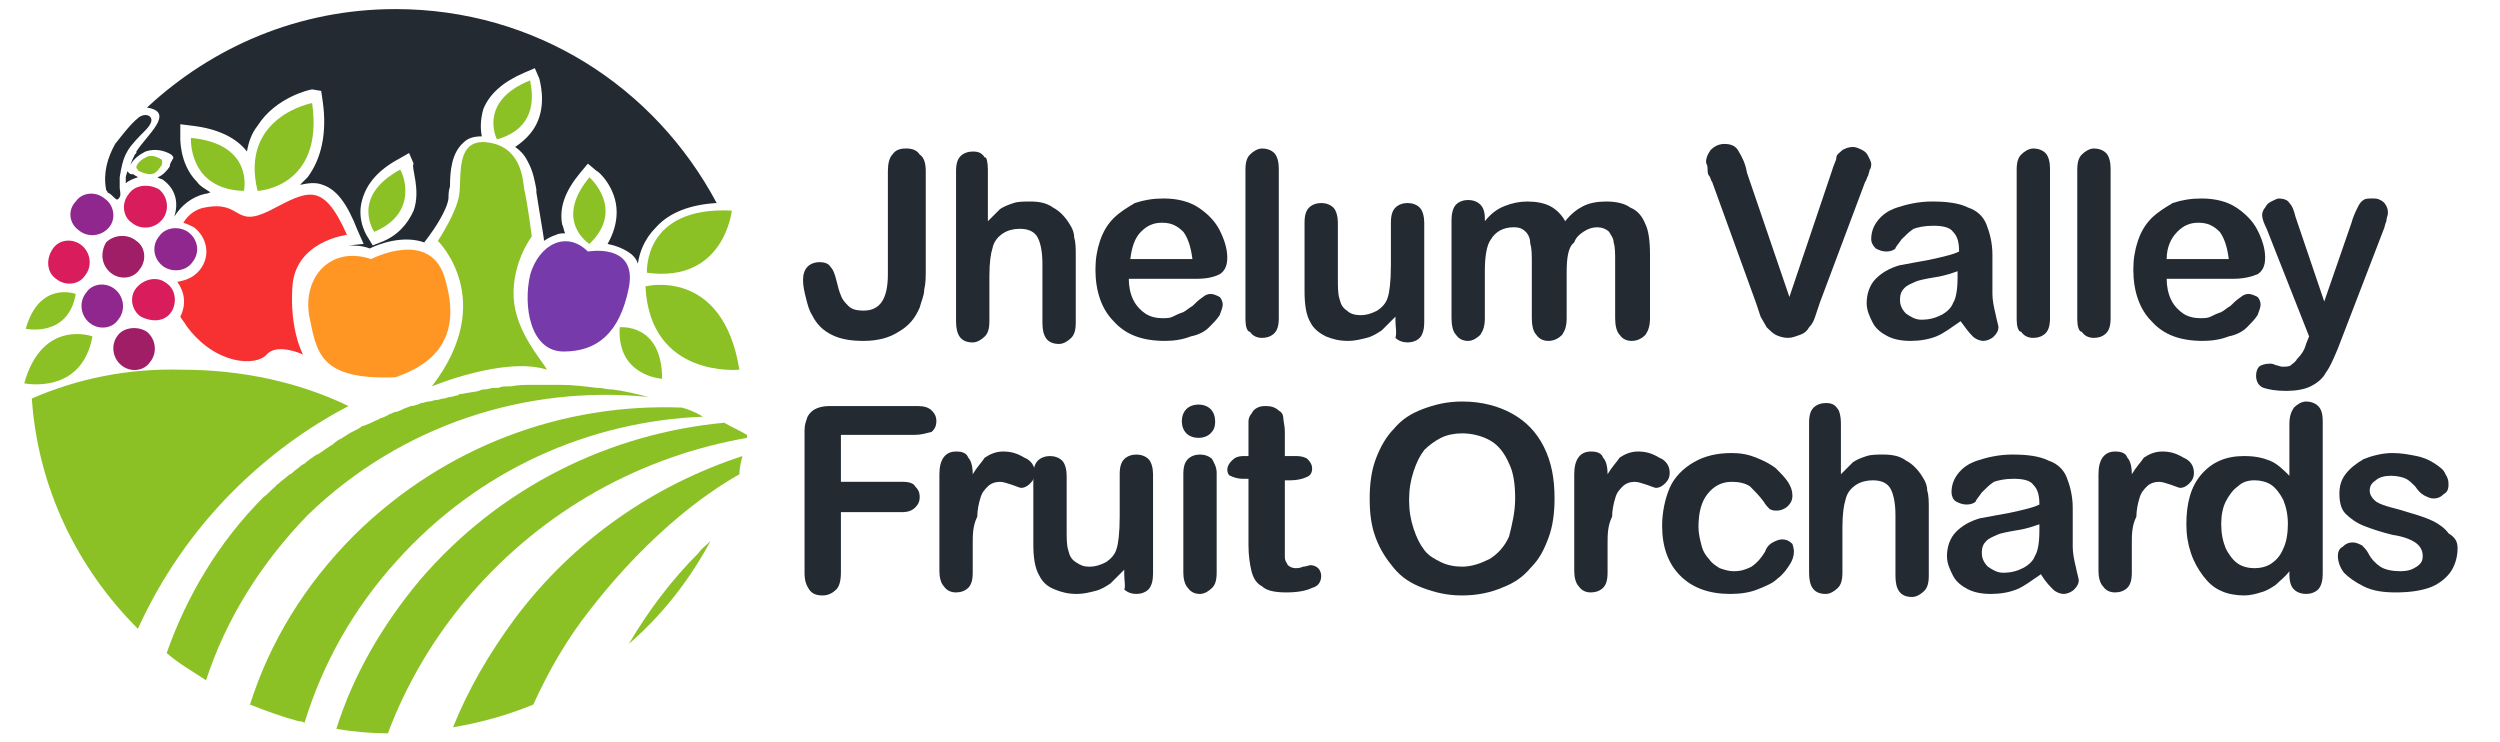
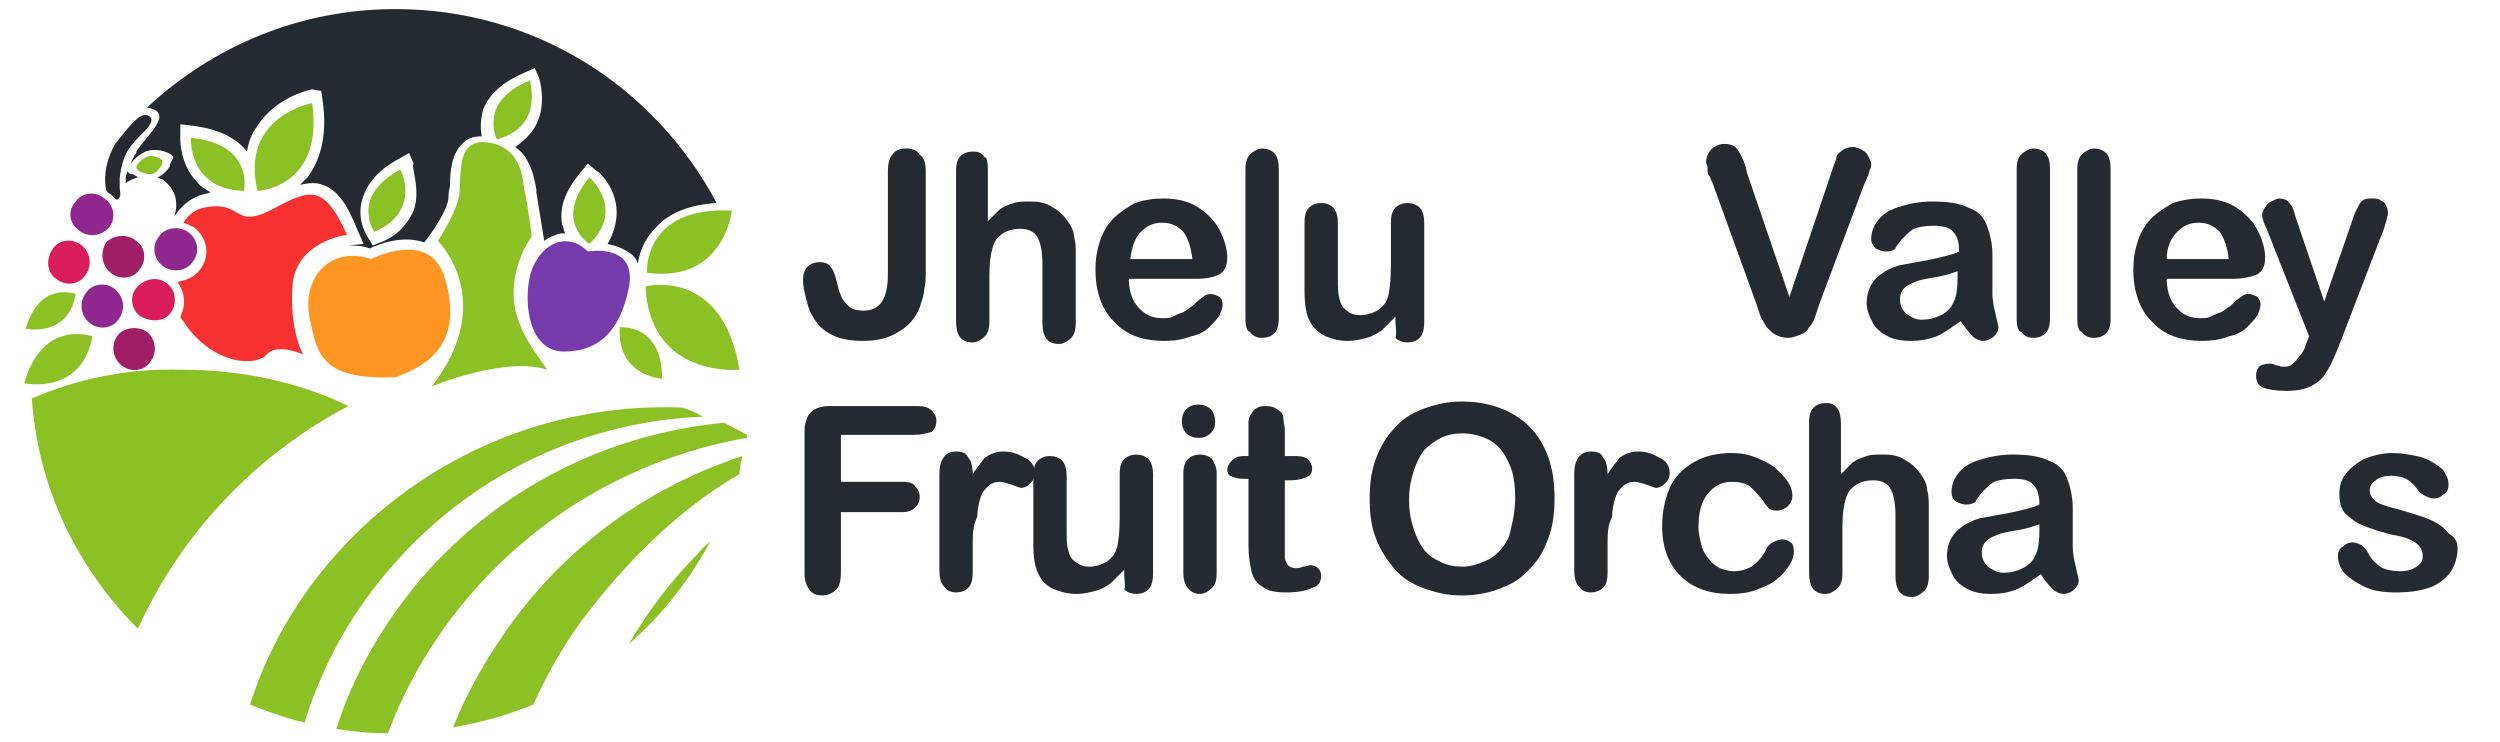
<svg xmlns="http://www.w3.org/2000/svg" version="1.1" id="Layer_1" x="0px" y="0px" viewBox="0 0 165 49" style="enable-background:new 0 0 165 49;" xml:space="preserve">
  <style type="text/css">
	.st0{fill:#232A32;}
	.st1{fill:#8CC125;}
	.st2{fill:#FF9522;}
	.st3{fill:#763AAA;}
	.st4{fill:#90278E;}
	.st5{fill:#D91C5C;}
	.st6{fill:#A01E66;}
	.st7{fill:#F73131;}
</style>
  <g>
    <g>
      <g>
        <g>
          <path class="st0" d="M61.1,11.3v6.4c0,0.6,0,1-0.1,1.4c0,0.4-0.2,0.8-0.3,1.2c-0.3,0.7-0.7,1.2-1.4,1.6      c-0.6,0.4-1.4,0.6-2.3,0.6c-0.8,0-1.5-0.1-2.1-0.4s-1-0.7-1.3-1.3c-0.2-0.3-0.3-0.7-0.4-1.1c-0.1-0.4-0.2-0.8-0.2-1.2      c0-0.4,0.1-0.7,0.3-0.9c0.2-0.2,0.5-0.3,0.8-0.3s0.6,0.1,0.7,0.3c0.2,0.2,0.3,0.5,0.4,0.9c0.1,0.4,0.2,0.8,0.3,1      c0.1,0.3,0.3,0.5,0.5,0.7s0.5,0.3,1,0.3c1.1,0,1.6-0.8,1.6-2.4v-6.8c0-0.5,0.1-0.9,0.3-1.1c0.2-0.3,0.5-0.4,0.9-0.4      s0.7,0.1,0.9,0.4C61,10.4,61.1,10.8,61.1,11.3z" />
          <path class="st0" d="M65.2,11.2v3.4c0.3-0.3,0.6-0.6,0.8-0.8c0.3-0.2,0.6-0.3,0.9-0.4c0.3-0.1,0.7-0.1,1.1-0.1      c0.6,0,1.1,0.1,1.5,0.4c0.4,0.2,0.8,0.6,1.1,1.1c0.2,0.3,0.3,0.6,0.3,0.9C71,16,71,16.4,71,16.9v4.4c0,0.5-0.1,0.8-0.3,1      c-0.2,0.2-0.5,0.4-0.8,0.4c-0.8,0-1.1-0.5-1.1-1.4v-3.9c0-0.7-0.1-1.3-0.3-1.7c-0.2-0.4-0.6-0.6-1.2-0.6c-0.4,0-0.8,0.1-1.1,0.3      c-0.3,0.2-0.6,0.5-0.7,1c-0.1,0.3-0.2,0.9-0.2,1.8v3c0,0.5-0.1,0.8-0.3,1c-0.2,0.2-0.5,0.4-0.8,0.4c-0.8,0-1.1-0.5-1.1-1.4v-9.9      c0-0.5,0.1-0.8,0.3-1s0.5-0.3,0.8-0.3c0.4,0,0.6,0.1,0.8,0.4C65.1,10.3,65.2,10.7,65.2,11.2z" />
          <path class="st0" d="M79,18.4h-4.5c0,0.5,0.1,1,0.3,1.4c0.2,0.4,0.5,0.7,0.8,0.9c0.3,0.2,0.7,0.3,1.1,0.3c0.3,0,0.5,0,0.7-0.1      s0.4-0.2,0.7-0.3c0.2-0.1,0.4-0.3,0.6-0.4c0.2-0.2,0.4-0.4,0.7-0.6c0.1-0.1,0.3-0.2,0.5-0.2s0.4,0.1,0.6,0.2      c0.1,0.1,0.2,0.3,0.2,0.5s-0.1,0.4-0.2,0.7c-0.2,0.3-0.4,0.5-0.7,0.8s-0.7,0.5-1.2,0.6c-0.5,0.2-1.1,0.3-1.7,0.3      c-1.5,0-2.6-0.4-3.4-1.3c-0.8-0.8-1.2-2-1.2-3.4c0-0.7,0.1-1.3,0.3-1.9c0.2-0.6,0.5-1.1,0.9-1.5s0.9-0.7,1.4-1      c0.6-0.2,1.2-0.3,1.9-0.3c0.9,0,1.7,0.2,2.3,0.6c0.6,0.4,1.1,0.9,1.4,1.5S81,16.4,81,17s-0.2,0.9-0.5,1.1      C80.1,18.3,79.6,18.4,79,18.4z M74.6,17.1h4.1c-0.1-0.8-0.3-1.4-0.6-1.8c-0.4-0.4-0.8-0.6-1.4-0.6s-1,0.2-1.4,0.6      C74.9,15.7,74.7,16.3,74.6,17.1z" />
          <path class="st0" d="M82.2,21.1v-9.9c0-0.5,0.1-0.8,0.3-1c0.2-0.2,0.5-0.4,0.8-0.4s0.6,0.1,0.8,0.3c0.2,0.2,0.3,0.6,0.3,1V21      c0,0.5-0.1,0.8-0.3,1c-0.2,0.2-0.5,0.3-0.8,0.3s-0.6-0.1-0.8-0.4C82.3,21.9,82.2,21.5,82.2,21.1z" />
          <path class="st0" d="M92.1,21.2v-0.3c-0.3,0.3-0.6,0.6-0.9,0.9c-0.3,0.2-0.6,0.4-1,0.5s-0.8,0.2-1.2,0.2c-0.6,0-1-0.1-1.5-0.3      c-0.4-0.2-0.8-0.5-1-0.9c-0.3-0.5-0.4-1.2-0.4-2.1v-4.5c0-0.5,0.1-0.8,0.3-1c0.2-0.2,0.5-0.3,0.8-0.3s0.6,0.1,0.8,0.3      c0.2,0.2,0.3,0.6,0.3,1v3.7c0,0.5,0,1,0.1,1.3c0.1,0.4,0.2,0.6,0.5,0.8c0.2,0.2,0.5,0.3,0.9,0.3s0.7-0.1,1.1-0.3      c0.3-0.2,0.6-0.5,0.7-0.9c0.1-0.3,0.2-1,0.2-2.1v-2.8c0-0.5,0.1-0.8,0.3-1c0.2-0.2,0.5-0.3,0.8-0.3s0.6,0.1,0.8,0.3      c0.2,0.2,0.3,0.6,0.3,1v6.6c0,0.4-0.1,0.8-0.3,1c-0.2,0.2-0.5,0.3-0.8,0.3s-0.6-0.1-0.8-0.3C92.2,21.9,92.1,21.6,92.1,21.2z" />
-           <path class="st0" d="M103.4,18v3c0,0.5-0.1,0.8-0.3,1.1c-0.2,0.2-0.5,0.4-0.9,0.4c-0.3,0-0.6-0.1-0.8-0.4      c-0.2-0.2-0.3-0.6-0.3-1.1v-3.6c0-0.6,0-1-0.1-1.3c0-0.3-0.1-0.6-0.3-0.8c-0.2-0.2-0.4-0.3-0.8-0.3c-0.7,0-1.2,0.3-1.5,0.8      C98.1,16.2,98,17,98,17.9V21c0,0.5-0.1,0.8-0.3,1.1c-0.2,0.2-0.5,0.4-0.8,0.4s-0.6-0.1-0.8-0.4c-0.2-0.2-0.3-0.6-0.3-1.1v-6.5      c0-0.4,0.1-0.8,0.3-1c0.2-0.2,0.5-0.3,0.8-0.3s0.6,0.1,0.8,0.3c0.2,0.2,0.3,0.5,0.3,0.9v0.2c0.4-0.5,0.8-0.8,1.3-1      s1-0.3,1.5-0.3c0.6,0,1.1,0.1,1.5,0.3s0.8,0.6,1,1c0.4-0.5,0.8-0.8,1.2-1c0.4-0.2,0.9-0.3,1.5-0.3s1.2,0.1,1.6,0.4      c0.5,0.2,0.8,0.6,1,1.1c0.2,0.4,0.3,1.1,0.3,2V21c0,0.5-0.1,0.8-0.3,1.1c-0.2,0.2-0.5,0.4-0.9,0.4c-0.3,0-0.6-0.1-0.8-0.4      c-0.2-0.2-0.3-0.6-0.3-1.1v-3.8c0-0.5,0-0.9-0.1-1.2c0-0.3-0.2-0.5-0.3-0.7c-0.2-0.2-0.5-0.3-0.8-0.3s-0.6,0.1-0.9,0.3      s-0.5,0.4-0.6,0.7C103.5,16.3,103.4,17,103.4,18z" />
          <path class="st0" d="M115.3,11.4l2.8,8.2l2.8-8.3c0.1-0.4,0.3-0.7,0.3-0.9s0.2-0.3,0.4-0.5c0.2-0.1,0.4-0.2,0.7-0.2      c0.2,0,0.4,0.1,0.6,0.2c0.2,0.1,0.3,0.2,0.4,0.4s0.2,0.4,0.2,0.5s0,0.3-0.1,0.4c0,0.1-0.1,0.3-0.1,0.4c-0.1,0.1-0.1,0.3-0.2,0.4      l-3,8c-0.1,0.3-0.2,0.6-0.3,0.9c-0.1,0.3-0.2,0.5-0.4,0.7c-0.1,0.2-0.3,0.4-0.6,0.5s-0.5,0.2-0.8,0.2s-0.6-0.1-0.8-0.2      c-0.2-0.1-0.4-0.3-0.6-0.5c-0.1-0.2-0.3-0.5-0.4-0.7c-0.1-0.3-0.2-0.6-0.3-0.9l-2.9-8c-0.1-0.1-0.1-0.3-0.2-0.4      c-0.1-0.1-0.1-0.3-0.1-0.5s-0.1-0.3-0.1-0.4c0-0.3,0.1-0.5,0.3-0.8c0.2-0.2,0.5-0.4,0.9-0.4s0.7,0.1,0.9,0.4      C115,10.4,115.2,10.8,115.3,11.4z" />
          <path class="st0" d="M129.4,21.2c-0.6,0.4-1.1,0.8-1.6,1c-0.5,0.2-1.1,0.3-1.7,0.3s-1.1-0.1-1.5-0.3c-0.4-0.2-0.8-0.5-1-0.9      s-0.4-0.8-0.4-1.3c0-0.6,0.2-1.2,0.6-1.6s0.9-0.7,1.6-0.9c0.1,0,0.5-0.1,1.1-0.2s1.1-0.2,1.5-0.3c0.4-0.1,0.9-0.2,1.3-0.4      c0-0.6-0.1-1-0.4-1.3c-0.2-0.3-0.7-0.4-1.3-0.4c-0.6,0-1,0.1-1.3,0.2c-0.3,0.2-0.5,0.4-0.8,0.7c-0.2,0.3-0.4,0.5-0.4,0.6      c-0.1,0.1-0.3,0.2-0.6,0.2c-0.3,0-0.5-0.1-0.7-0.2c-0.2-0.2-0.3-0.4-0.3-0.6c0-0.4,0.1-0.8,0.4-1.2s0.7-0.7,1.3-0.9      c0.6-0.2,1.4-0.4,2.3-0.4c1,0,1.8,0.1,2.4,0.4c0.6,0.2,1,0.6,1.2,1.1s0.4,1.2,0.4,2c0,0.5,0,1,0,1.4s0,0.8,0,1.2      c0,0.4,0.1,0.9,0.2,1.3c0.1,0.5,0.2,0.8,0.2,0.9c0,0.2-0.1,0.4-0.3,0.6s-0.5,0.3-0.7,0.3s-0.5-0.1-0.7-0.3      C129.9,21.9,129.7,21.6,129.4,21.2z M129.2,17.9c-0.3,0.1-0.8,0.3-1.5,0.4c-0.6,0.1-1.1,0.2-1.3,0.3c-0.2,0.1-0.5,0.2-0.7,0.4      c-0.2,0.2-0.3,0.4-0.3,0.8c0,0.3,0.1,0.6,0.4,0.9c0.3,0.2,0.6,0.4,1,0.4c0.5,0,0.9-0.1,1.3-0.3c0.4-0.2,0.7-0.5,0.8-0.8      c0.2-0.3,0.3-0.9,0.3-1.7V17.9z" />
          <path class="st0" d="M133.1,21.1v-9.9c0-0.5,0.1-0.8,0.3-1s0.5-0.4,0.8-0.4s0.6,0.1,0.8,0.3s0.3,0.6,0.3,1V21      c0,0.5-0.1,0.8-0.3,1s-0.5,0.3-0.8,0.3s-0.6-0.1-0.8-0.4C133.2,21.9,133.1,21.5,133.1,21.1z" />
          <path class="st0" d="M137.1,21.1v-9.9c0-0.5,0.1-0.8,0.3-1s0.5-0.4,0.8-0.4s0.6,0.1,0.8,0.3s0.3,0.6,0.3,1V21      c0,0.5-0.1,0.8-0.3,1s-0.5,0.3-0.8,0.3s-0.6-0.1-0.8-0.4C137.2,21.9,137.1,21.5,137.1,21.1z" />
          <path class="st0" d="M147.4,18.4H143c0,0.5,0.1,1,0.3,1.4s0.5,0.7,0.8,0.9c0.3,0.2,0.7,0.3,1.1,0.3c0.3,0,0.5,0,0.7-0.1      s0.4-0.2,0.7-0.3c0.2-0.1,0.4-0.3,0.6-0.4c0.2-0.2,0.4-0.4,0.7-0.6c0.1-0.1,0.3-0.2,0.5-0.2s0.4,0.1,0.6,0.2      c0.1,0.1,0.2,0.3,0.2,0.5s-0.1,0.4-0.2,0.7c-0.2,0.3-0.4,0.5-0.7,0.8s-0.7,0.5-1.2,0.6c-0.5,0.2-1.1,0.3-1.7,0.3      c-1.5,0-2.6-0.4-3.4-1.3c-0.8-0.8-1.2-2-1.2-3.4c0-0.7,0.1-1.3,0.3-1.9s0.5-1.1,0.9-1.5s0.9-0.7,1.4-1c0.6-0.2,1.2-0.3,1.9-0.3      c0.9,0,1.7,0.2,2.3,0.6c0.6,0.4,1.1,0.9,1.4,1.5c0.3,0.6,0.5,1.2,0.5,1.8s-0.2,0.9-0.5,1.1C148.5,18.3,148,18.4,147.4,18.4z       M143,17.1h4.1c-0.1-0.8-0.3-1.4-0.6-1.8c-0.4-0.4-0.8-0.6-1.4-0.6c-0.6,0-1,0.2-1.4,0.6C143.3,15.7,143,16.3,143,17.1z" />
          <path class="st0" d="M152.2,22.7l0.2-0.5l-2.8-7.1c-0.2-0.4-0.3-0.7-0.3-0.9s0.1-0.4,0.2-0.5c0.1-0.2,0.2-0.3,0.4-0.4      c0.2-0.1,0.4-0.2,0.5-0.2c0.3,0,0.6,0.1,0.7,0.3c0.2,0.2,0.3,0.5,0.4,0.9l1.9,5.6l1.8-5.2c0.1-0.4,0.3-0.8,0.4-1      c0.1-0.2,0.2-0.4,0.4-0.5c0.1-0.1,0.3-0.1,0.6-0.1c0.2,0,0.3,0,0.5,0.1s0.3,0.2,0.4,0.4c0.1,0.2,0.1,0.3,0.1,0.5      c0,0.1-0.1,0.3-0.1,0.5c-0.1,0.2-0.1,0.4-0.2,0.6l-3,7.8c-0.3,0.7-0.5,1.2-0.8,1.6c-0.2,0.4-0.6,0.7-1,0.9      c-0.4,0.2-1,0.3-1.6,0.3c-0.7,0-1.2-0.1-1.5-0.2s-0.5-0.4-0.5-0.8c0-0.3,0.1-0.5,0.2-0.6s0.4-0.2,0.7-0.2c0.1,0,0.2,0,0.4,0.1      c0.1,0,0.3,0.1,0.4,0.1c0.3,0,0.5,0,0.6-0.1s0.3-0.2,0.4-0.4C151.9,23.4,152.1,23.1,152.2,22.7z" />
        </g>
        <path class="st0" d="M60.4,28.7h-4.9v3.1h4.1c0.4,0,0.7,0.1,0.8,0.3c0.2,0.2,0.3,0.4,0.3,0.7s-0.1,0.5-0.3,0.7s-0.5,0.3-0.8,0.3     h-4.1v4c0,0.5-0.1,0.9-0.3,1.1c-0.2,0.2-0.5,0.4-0.9,0.4s-0.7-0.1-0.9-0.4c-0.2-0.3-0.3-0.6-0.3-1.1v-9.4c0-0.4,0.1-0.6,0.2-0.9     c0.1-0.2,0.3-0.4,0.5-0.5s0.5-0.2,0.9-0.2h5.9c0.4,0,0.7,0.1,0.9,0.3c0.2,0.2,0.3,0.4,0.3,0.7c0,0.3-0.1,0.5-0.3,0.7     C61.1,28.6,60.8,28.7,60.4,28.7z" />
        <path class="st0" d="M64.2,35.9v1.9c0,0.5-0.1,0.8-0.3,1s-0.5,0.3-0.8,0.3s-0.6-0.1-0.8-0.4c-0.2-0.2-0.3-0.6-0.3-1v-6.4     c0-1,0.4-1.5,1.1-1.5c0.4,0,0.7,0.1,0.8,0.4c0.2,0.2,0.3,0.6,0.3,1.1c0.3-0.5,0.6-0.8,0.8-1.1c0.3-0.2,0.7-0.4,1.2-0.4     s0.9,0.1,1.4,0.4c0.5,0.2,0.7,0.6,0.7,1c0,0.3-0.1,0.5-0.3,0.7c-0.2,0.2-0.4,0.3-0.6,0.3c-0.1,0-0.3-0.1-0.6-0.2     c-0.3-0.1-0.6-0.2-0.8-0.2c-0.3,0-0.6,0.1-0.8,0.3c-0.2,0.2-0.4,0.4-0.5,0.8c-0.1,0.3-0.2,0.8-0.2,1.2     C64.2,34.7,64.2,35.3,64.2,35.9z" />
        <path class="st0" d="M74.2,37.9v-0.3c-0.3,0.3-0.6,0.6-0.9,0.9c-0.3,0.2-0.6,0.4-1,0.5s-0.8,0.2-1.2,0.2c-0.6,0-1-0.1-1.5-0.3     s-0.8-0.5-1-0.9c-0.3-0.5-0.4-1.2-0.4-2.1v-4.5c0-0.5,0.1-0.8,0.3-1c0.2-0.2,0.5-0.3,0.8-0.3s0.6,0.1,0.8,0.3     c0.2,0.2,0.3,0.6,0.3,1V35c0,0.5,0,1,0.1,1.3c0.1,0.4,0.2,0.6,0.5,0.8s0.5,0.3,0.9,0.3s0.7-0.1,1.1-0.3c0.3-0.2,0.6-0.5,0.7-0.9     c0.1-0.3,0.2-1,0.2-2.1v-2.8c0-0.5,0.1-0.8,0.3-1c0.2-0.2,0.5-0.3,0.8-0.3s0.6,0.1,0.8,0.3c0.2,0.2,0.3,0.6,0.3,1v6.6     c0,0.4-0.1,0.8-0.3,1c-0.2,0.2-0.5,0.3-0.8,0.3s-0.6-0.1-0.8-0.3C74.3,38.7,74.2,38.4,74.2,37.9z" />
        <path class="st0" d="M79.1,28.9c-0.3,0-0.6-0.1-0.8-0.3c-0.2-0.2-0.3-0.5-0.3-0.8s0.1-0.6,0.3-0.8c0.2-0.2,0.5-0.3,0.8-0.3     s0.6,0.1,0.8,0.3c0.2,0.2,0.3,0.5,0.3,0.8c0,0.4-0.1,0.6-0.3,0.8S79.4,28.9,79.1,28.9z M80.3,31.2v6.6c0,0.5-0.1,0.8-0.3,1     c-0.2,0.2-0.5,0.4-0.8,0.4s-0.6-0.1-0.8-0.4c-0.2-0.2-0.3-0.6-0.3-1v-6.5c0-0.5,0.1-0.8,0.3-1c0.2-0.2,0.5-0.3,0.8-0.3     s0.6,0.1,0.8,0.3C80.1,30.5,80.3,30.8,80.3,31.2z" />
        <path class="st0" d="M82.1,30.1h0.3v-1.4c0-0.4,0-0.7,0-0.9c0-0.2,0.1-0.4,0.2-0.5c0.1-0.2,0.2-0.3,0.4-0.4     c0.2-0.1,0.4-0.1,0.6-0.1c0.3,0,0.6,0.1,0.8,0.3c0.2,0.1,0.3,0.3,0.3,0.5s0.1,0.5,0.1,0.9v1.6h0.8c0.3,0,0.6,0.1,0.7,0.2     c0.2,0.2,0.3,0.4,0.3,0.6c0,0.3-0.1,0.5-0.4,0.6c-0.2,0.1-0.6,0.2-1,0.2h-0.4V36c0,0.4,0,0.6,0,0.8s0.1,0.3,0.2,0.5     c0.1,0.1,0.3,0.2,0.5,0.2c0.1,0,0.3,0,0.5-0.1c0.2,0,0.4-0.1,0.5-0.1c0.2,0,0.4,0.1,0.5,0.2c0.1,0.1,0.2,0.3,0.2,0.5     c0,0.4-0.2,0.7-0.6,0.8c-0.4,0.2-1,0.3-1.7,0.3s-1.3-0.1-1.6-0.4c-0.4-0.2-0.6-0.6-0.7-1s-0.2-1-0.2-1.7v-4.4H82     c-0.3,0-0.6-0.1-0.8-0.2c-0.1,0-0.2-0.2-0.2-0.4s0.1-0.4,0.3-0.6S81.7,30.1,82.1,30.1z" />
        <path class="st0" d="M96.5,26.5c1.3,0,2.4,0.3,3.3,0.8s1.6,1.2,2.1,2.2s0.7,2.1,0.7,3.4c0,0.9-0.1,1.8-0.4,2.6s-0.6,1.4-1.2,2     c-0.5,0.6-1.1,1-1.9,1.3c-0.7,0.3-1.6,0.5-2.6,0.5s-1.8-0.2-2.6-0.5c-0.8-0.3-1.4-0.7-1.9-1.3s-0.9-1.2-1.2-2     c-0.3-0.8-0.4-1.6-0.4-2.6c0-0.9,0.1-1.8,0.4-2.6c0.3-0.8,0.7-1.5,1.2-2c0.5-0.6,1.1-1,1.9-1.3C94.7,26.7,95.5,26.5,96.5,26.5z      M100,32.9c0-0.9-0.1-1.7-0.4-2.3c-0.3-0.7-0.7-1.2-1.2-1.5s-1.2-0.5-1.9-0.5c-0.5,0-1,0.1-1.4,0.3c-0.4,0.2-0.8,0.5-1.1,0.8     c-0.3,0.4-0.5,0.8-0.7,1.4S93,32.3,93,33s0.1,1.3,0.3,1.9c0.2,0.6,0.4,1,0.7,1.4c0.3,0.4,0.7,0.6,1.1,0.8s0.9,0.3,1.4,0.3     c0.6,0,1.2-0.2,1.8-0.5c0.5-0.3,1-0.8,1.3-1.5C99.8,34.6,100,33.8,100,32.9z" />
        <path class="st0" d="M106.1,35.9v1.9c0,0.5-0.1,0.8-0.3,1c-0.2,0.2-0.5,0.3-0.8,0.3s-0.6-0.1-0.8-0.4c-0.2-0.2-0.3-0.6-0.3-1     v-6.4c0-1,0.4-1.5,1.1-1.5c0.4,0,0.7,0.1,0.8,0.4c0.2,0.2,0.3,0.6,0.3,1.1c0.3-0.5,0.6-0.8,0.8-1.1c0.3-0.2,0.7-0.4,1.2-0.4     s0.9,0.1,1.4,0.4c0.5,0.2,0.7,0.6,0.7,1c0,0.3-0.1,0.5-0.3,0.7c-0.2,0.2-0.4,0.3-0.6,0.3c-0.1,0-0.3-0.1-0.6-0.2     c-0.3-0.1-0.6-0.2-0.8-0.2c-0.3,0-0.6,0.1-0.8,0.3c-0.2,0.2-0.4,0.4-0.5,0.8c-0.1,0.3-0.2,0.8-0.2,1.2     C106.1,34.7,106.1,35.3,106.1,35.9z" />
        <path class="st0" d="M118.4,36.4c0,0.3-0.1,0.6-0.3,0.9c-0.2,0.3-0.4,0.6-0.8,0.9c-0.3,0.3-0.8,0.5-1.3,0.7s-1.1,0.3-1.8,0.3     c-1.4,0-2.5-0.4-3.3-1.2s-1.2-1.9-1.2-3.3c0-0.9,0.2-1.8,0.5-2.5s0.9-1.3,1.6-1.7c0.7-0.4,1.5-0.6,2.5-0.6c0.6,0,1.1,0.1,1.6,0.3     c0.5,0.2,0.9,0.4,1.3,0.7c0.3,0.3,0.6,0.6,0.8,0.9c0.2,0.3,0.3,0.6,0.3,0.9c0,0.3-0.1,0.5-0.3,0.7c-0.2,0.2-0.5,0.3-0.7,0.3     s-0.3,0-0.5-0.1c-0.1-0.1-0.3-0.3-0.4-0.5c-0.3-0.4-0.6-0.7-0.9-1c-0.3-0.2-0.7-0.3-1.2-0.3c-0.7,0-1.2,0.3-1.6,0.8     s-0.6,1.2-0.6,2.2c0,0.4,0.1,0.8,0.2,1.2s0.3,0.7,0.5,0.9c0.2,0.3,0.4,0.4,0.7,0.6c0.3,0.1,0.6,0.2,0.9,0.2     c0.5,0,0.8-0.1,1.2-0.3c0.3-0.2,0.6-0.5,0.9-1c0.1-0.3,0.3-0.5,0.5-0.6s0.4-0.2,0.6-0.2c0.3,0,0.5,0.1,0.7,0.3     C118.3,35.9,118.4,36.2,118.4,36.4z" />
        <path class="st0" d="M121.5,27.9v3.4c0.3-0.3,0.6-0.6,0.8-0.8c0.3-0.2,0.6-0.3,0.9-0.4s0.7-0.1,1.1-0.1c0.6,0,1.1,0.1,1.5,0.4     c0.4,0.2,0.8,0.6,1.1,1.1c0.2,0.3,0.3,0.6,0.3,0.9c0.1,0.3,0.1,0.7,0.1,1.2V38c0,0.5-0.1,0.8-0.3,1c-0.2,0.2-0.5,0.4-0.8,0.4     c-0.8,0-1.1-0.5-1.1-1.4v-4c0-0.7-0.1-1.3-0.3-1.7c-0.2-0.4-0.6-0.6-1.2-0.6c-0.4,0-0.8,0.1-1.1,0.3c-0.3,0.2-0.6,0.5-0.7,1     c-0.1,0.3-0.2,0.9-0.2,1.8v3c0,0.5-0.1,0.8-0.3,1c-0.2,0.2-0.5,0.4-0.8,0.4c-0.8,0-1.1-0.5-1.1-1.4v-9.9c0-0.5,0.1-0.8,0.3-1     c0.2-0.2,0.5-0.3,0.8-0.3c0.4,0,0.6,0.1,0.8,0.4C121.4,27.1,121.5,27.5,121.5,27.9z" />
        <path class="st0" d="M134.7,37.9c-0.6,0.4-1.1,0.8-1.6,1s-1.1,0.3-1.7,0.3c-0.6,0-1.1-0.1-1.5-0.3s-0.8-0.5-1-0.9     s-0.4-0.8-0.4-1.3c0-0.6,0.2-1.2,0.6-1.6c0.4-0.4,0.9-0.7,1.6-0.9c0.1,0,0.5-0.1,1.1-0.2c0.6-0.1,1.1-0.2,1.5-0.3     s0.9-0.2,1.3-0.4c0-0.6-0.1-1-0.4-1.3c-0.2-0.3-0.7-0.4-1.3-0.4s-1,0.1-1.3,0.2c-0.3,0.2-0.5,0.4-0.8,0.7     c-0.2,0.3-0.4,0.5-0.4,0.6c-0.1,0.1-0.3,0.2-0.6,0.2s-0.5-0.1-0.7-0.2s-0.3-0.4-0.3-0.6c0-0.4,0.1-0.8,0.4-1.2     c0.3-0.4,0.7-0.7,1.3-0.9c0.6-0.2,1.4-0.4,2.3-0.4c1,0,1.8,0.1,2.4,0.4c0.6,0.2,1,0.6,1.2,1.1s0.4,1.2,0.4,2c0,0.5,0,1,0,1.4     s0,0.8,0,1.2s0.1,0.9,0.2,1.3c0.1,0.5,0.2,0.8,0.2,0.9c0,0.2-0.1,0.4-0.3,0.6c-0.2,0.2-0.5,0.3-0.7,0.3s-0.5-0.1-0.7-0.3     S135,38.4,134.7,37.9z M134.6,34.6c-0.3,0.1-0.8,0.3-1.5,0.4c-0.6,0.1-1.1,0.2-1.3,0.3s-0.5,0.2-0.7,0.4s-0.3,0.4-0.3,0.8     c0,0.3,0.1,0.6,0.4,0.9c0.3,0.2,0.6,0.4,1,0.4c0.5,0,0.9-0.1,1.3-0.3c0.4-0.2,0.7-0.5,0.8-0.8c0.2-0.3,0.3-0.9,0.3-1.7V34.6z" />
-         <path class="st0" d="M140.7,35.9v1.9c0,0.5-0.1,0.8-0.3,1s-0.5,0.3-0.8,0.3s-0.6-0.1-0.8-0.4c-0.2-0.2-0.3-0.6-0.3-1v-6.4     c0-1,0.4-1.5,1.1-1.5c0.4,0,0.7,0.1,0.8,0.4c0.2,0.2,0.3,0.6,0.3,1.1c0.3-0.5,0.6-0.8,0.8-1.1c0.3-0.2,0.7-0.4,1.2-0.4     s0.9,0.1,1.4,0.4c0.5,0.2,0.7,0.6,0.7,1c0,0.3-0.1,0.5-0.3,0.7s-0.4,0.3-0.6,0.3c-0.1,0-0.3-0.1-0.6-0.2     c-0.3-0.1-0.6-0.2-0.8-0.2c-0.3,0-0.6,0.1-0.8,0.3c-0.2,0.2-0.4,0.4-0.5,0.8c-0.1,0.3-0.2,0.8-0.2,1.2     C140.7,34.7,140.7,35.3,140.7,35.9z" />
-         <path class="st0" d="M151.1,37.9v-0.2c-0.3,0.4-0.6,0.6-0.9,0.9c-0.3,0.2-0.6,0.4-1,0.5c-0.3,0.1-0.7,0.2-1.1,0.2     c-0.5,0-1.1-0.1-1.5-0.3c-0.5-0.2-0.9-0.6-1.2-1s-0.6-0.9-0.8-1.5s-0.3-1.2-0.3-1.9c0-1.4,0.3-2.5,1-3.3s1.6-1.2,2.8-1.2     c0.7,0,1.2,0.1,1.7,0.3c0.5,0.2,0.9,0.6,1.3,1V28c0-0.5,0.1-0.8,0.3-1.1c0.2-0.2,0.5-0.4,0.8-0.4s0.6,0.1,0.8,0.3     c0.2,0.2,0.3,0.5,0.3,1v10.1c0,0.4-0.1,0.8-0.3,1s-0.5,0.3-0.8,0.3s-0.6-0.1-0.8-0.3C151.2,38.7,151.1,38.4,151.1,37.9z      M146.6,34.6c0,0.6,0.1,1.1,0.3,1.6c0.2,0.4,0.5,0.8,0.8,1s0.7,0.3,1.1,0.3c0.4,0,0.8-0.1,1.1-0.3s0.6-0.5,0.8-1     c0.2-0.4,0.3-1,0.3-1.6s-0.1-1.1-0.3-1.6c-0.2-0.4-0.5-0.8-0.8-1s-0.7-0.3-1.1-0.3c-0.4,0-0.8,0.1-1.1,0.4     c-0.3,0.2-0.6,0.6-0.8,1C146.7,33.5,146.6,34,146.6,34.6z" />
        <path class="st0" d="M162.2,36.2c0,0.6-0.2,1.2-0.5,1.6c-0.3,0.4-0.8,0.8-1.4,1c-0.6,0.2-1.3,0.3-2.2,0.3c-0.8,0-1.5-0.1-2.1-0.4     c-0.6-0.3-1-0.6-1.3-0.9c-0.3-0.4-0.4-0.8-0.4-1.1s0.1-0.5,0.3-0.6c0.2-0.2,0.4-0.3,0.7-0.3c0.2,0,0.4,0.1,0.6,0.2     c0.1,0.1,0.3,0.3,0.4,0.5c0.2,0.4,0.5,0.7,0.8,0.9s0.8,0.3,1.3,0.3s0.8-0.1,1.1-0.3s0.4-0.4,0.4-0.7c0-0.4-0.2-0.7-0.5-0.9     s-0.8-0.4-1.5-0.5c-0.8-0.2-1.4-0.4-1.9-0.6c-0.5-0.2-0.9-0.5-1.2-0.8s-0.4-0.8-0.4-1.3s0.1-0.9,0.4-1.3c0.3-0.4,0.7-0.7,1.2-1     c0.5-0.2,1.2-0.4,1.9-0.4c0.6,0,1.1,0.1,1.6,0.2s0.9,0.3,1.2,0.5s0.6,0.4,0.7,0.7c0.2,0.3,0.2,0.5,0.2,0.7c0,0.3-0.1,0.5-0.3,0.6     c-0.2,0.2-0.4,0.3-0.7,0.3c-0.2,0-0.4-0.1-0.6-0.2c-0.2-0.1-0.4-0.3-0.6-0.6c-0.2-0.2-0.4-0.4-0.6-0.5s-0.6-0.2-1-0.2     s-0.8,0.1-1,0.3c-0.3,0.2-0.4,0.4-0.4,0.7c0,0.2,0.1,0.4,0.3,0.6c0.2,0.2,0.5,0.3,0.8,0.4c0.3,0.1,0.8,0.2,1.4,0.4     c0.7,0.2,1.3,0.4,1.7,0.6c0.4,0.2,0.8,0.5,1,0.8C162.1,35.5,162.2,35.8,162.2,36.2z" />
      </g>
    </g>
    <g>
      <g>
        <g>
          <path class="st1" d="M42.7,18c0,0-0.3-4.4,5.6-4.1C48.3,13.9,47.8,18.7,42.7,18z" />
        </g>
      </g>
      <g>
        <g>
          <path class="st1" d="M40.9,21.6c0,0,2.8-0.3,2.8,3.4C43.8,25,40.7,24.9,40.9,21.6z" />
        </g>
      </g>
      <g>
        <g>
          <path class="st1" d="M42.6,18.9c0,0,5.1-1.3,6.2,5.5C48.8,24.4,42.9,25,42.6,18.9z" />
        </g>
      </g>
      <g>
        <g>
          <path class="st1" d="M6.1,22.2c0,0-3.3-1.2-4.5,3.1C1.6,25.3,5.4,26.1,6.1,22.2z" />
        </g>
      </g>
      <g>
        <g>
          <path class="st1" d="M5,19.4c0,0-2.4-0.9-3.3,2.3C1.7,21.7,4.5,22.3,5,19.4z" />
        </g>
      </g>
      <g>
        <g>
          <path class="st1" d="M17,12.6c0,0,4.4-0.2,3.6-5.8C20.6,6.8,15.8,7.7,17,12.6z" />
        </g>
      </g>
      <g>
        <g>
          <path class="st1" d="M16.1,12.6c0,0,0.7-3.1-3.5-3.5C12.6,9.1,12.4,12.5,16.1,12.6z" />
        </g>
      </g>
      <g>
        <g>
          <path class="st1" d="M38.9,16.1c0,0-2.4-1.5,0-4.4C38.9,11.7,41.3,13.8,38.9,16.1z" />
        </g>
      </g>
      <g>
        <g>
          <path class="st1" d="M32.8,9.2c0,0-1.3-2.5,2.2-3.9C34.9,5.3,36,8.3,32.8,9.2z" />
        </g>
      </g>
      <g>
        <g>
          <path class="st1" d="M24.7,15.3c0,0-1.6-2.3,1.7-4.1C26.5,11.2,27.8,14,24.7,15.3z" />
        </g>
      </g>
      <g>
        <g>
          <path class="st2" d="M24.5,17.1c0,0,4-2.1,4.9,1.4c1,3.5-0.4,5.4-3.3,6.4c-5.1,0.2-5.2-1.7-5.7-4.1C20,18.3,21.8,16.2,24.5,17.1      z" />
        </g>
      </g>
      <g>
        <path class="st3" d="M38.8,16.6c0,0,3.3-0.6,2.7,2.4s-2.1,4.2-4.3,4.2s-2.7-3-2.2-5.1C35.6,16.1,37.4,15.2,38.8,16.6z" />
      </g>
      <g>
        <g>
          <path class="st1" d="M28.9,15.9c0,0,4,3.9-0.4,9.6c0,0,4.8-2,7.6-1.1c-0.3-0.6-2.1-2.5-2.2-4.8s1.2-4,1.2-4s-0.3-2.3-0.5-3.1      c-0.1-0.7-0.2-2.8-2.4-3.1s-1.7,2.3-1.9,3.5S28.9,15.9,28.9,15.9z" />
        </g>
      </g>
      <path class="st1" d="M49.3,28.7c-0.5-0.3-1-0.5-1.5-0.8c-7.5,0.7-14.8,4.2-20.1,10.4c-2.5,3-4.4,6.3-5.5,9.8    c1.1,0.2,2.3,0.3,3.4,0.3c1.2-3.2,3-6.3,5.4-9.1c4.9-5.7,11.4-9.2,18.3-10.4C49.3,28.8,49.3,28.8,49.3,28.7z" />
      <path class="st1" d="M49,30.1c-5.8,1.9-11.1,5.5-15,10.7c-1.7,2.3-3.1,4.7-4.1,7.2c1.8-0.3,3.6-0.8,5.3-1.5c1-2.2,2.2-4.3,3.7-6.2    c2.7-3.5,6.2-6.9,9.9-9C48.8,30.9,48.9,30.5,49,30.1z" />
      <path class="st1" d="M46.9,35.7c-0.3,0.3-0.6,0.5-0.8,0.8c-1.8,1.8-3.3,3.8-4.6,6C43.7,40.6,45.5,38.3,46.9,35.7z" />
      <path class="st1" d="M2.1,26.3c0.4,5.9,3,11.2,7,15.2c1.5-3.3,3.6-6.4,6.3-9.1c2.3-2.3,4.9-4.2,7.6-5.6c-3.3-1.6-7.1-2.4-11-2.4    C8.4,24.3,5.1,25,2.1,26.3z" />
-       <path class="st1" d="M42.8,26.2c-0.8-0.2-1.6-0.4-2.4-0.5h-0.1c-0.3,0-0.5-0.1-0.8-0.1h-0.1c-0.8-0.1-1.6-0.2-2.4-0.2h-0.1    c-0.2,0-0.5,0-0.7,0c-0.1,0-0.1,0-0.2,0c-0.2,0-0.5,0-0.7,0h-0.1c-0.5,0-1,0-1.5,0.1c-0.1,0-0.1,0-0.2,0c-0.2,0-0.4,0-0.6,0.1    c-0.1,0-0.2,0-0.3,0c-0.2,0-0.4,0.1-0.6,0.1c-0.1,0-0.2,0-0.4,0.1c-0.4,0.1-0.7,0.1-1.1,0.2c-0.1,0-0.2,0-0.3,0.1    c-0.2,0-0.3,0.1-0.5,0.1c-0.1,0-0.3,0.1-0.4,0.1c-0.2,0-0.3,0.1-0.5,0.1s-0.3,0.1-0.5,0.1s-0.3,0.1-0.5,0.1    c-0.2,0.1-0.5,0.2-0.7,0.2c-0.2,0.1-0.3,0.1-0.5,0.2s-0.4,0.2-0.6,0.2c-0.1,0.1-0.3,0.1-0.4,0.2c-0.2,0.1-0.4,0.2-0.5,0.2    c-0.1,0.1-0.2,0.1-0.4,0.2c-0.2,0.1-0.4,0.2-0.7,0.3c-0.1,0-0.2,0.1-0.2,0.1c-0.3,0.2-0.6,0.3-0.9,0.5c-0.1,0.1-0.2,0.1-0.3,0.2    c-0.2,0.1-0.4,0.2-0.6,0.4c-0.1,0.1-0.2,0.1-0.3,0.2c-0.2,0.1-0.4,0.3-0.6,0.4c0,0-0.1,0.1-0.2,0.1c-0.3,0.2-0.6,0.4-0.8,0.6    c-0.1,0-0.1,0.1-0.2,0.1c-0.2,0.2-0.4,0.3-0.6,0.5c-0.1,0.1-0.2,0.1-0.3,0.2c-0.2,0.2-0.4,0.3-0.6,0.5c-0.1,0.1-0.2,0.1-0.2,0.2    c-0.3,0.2-0.5,0.5-0.8,0.7c-3,3-5.1,6.6-6.4,10.3c0.8,0.7,1.7,1.2,2.6,1.8c1.3-4,3.6-7.7,6.7-10.9C26.5,28,34.8,25.4,42.8,26.2z" />
      <path class="st1" d="M45,26.9c-7.8-0.3-15.6,2.5-21.6,8.4c-3.3,3.3-5.6,7.1-6.9,11.2c1,0.4,2.1,0.8,3.2,1.1c0.1,0,0.2,0,0.4,0.1    c1.2-3.9,3.2-7.5,6.1-10.7c5.4-6,12.7-9.2,20.2-9.5C45.9,27.2,45.4,27,45,26.9z" />
      <path class="st4" d="M5.9,21.3c0.6,0.5,1.5,0.4,1.9-0.2c0.5-0.6,0.4-1.5-0.2-2s-1.5-0.4-1.9,0.2C5.2,19.9,5.3,20.8,5.9,21.3z" />
      <path class="st5" d="M3.7,18.4c0.6,0.5,1.5,0.4,1.9-0.2c0.5-0.6,0.4-1.5-0.2-2s-1.5-0.4-1.9,0.2C3,17.1,3.1,18,3.7,18.4z" />
      <path class="st6" d="M7.3,18c0.6,0.5,1.5,0.4,1.9-0.2c0.5-0.6,0.4-1.5-0.2-1.9c-0.6-0.5-1.5-0.4-2,0.1C6.6,16.7,6.7,17.5,7.3,18z" />
      <path class="st4" d="M5.2,15.2c0.6,0.5,1.5,0.4,2-0.2c0.5-0.6,0.3-1.5-0.3-1.9c-0.6-0.5-1.5-0.4-1.9,0.2    C4.5,13.8,4.5,14.7,5.2,15.2z" />
      <path class="st4" d="M12.7,17.3c0.5-0.6,0.4-1.5-0.3-2c-0.6-0.4-1.5-0.3-1.9,0.3c-0.5,0.6-0.4,1.5,0.3,2    C11.4,18,12.3,17.9,12.7,17.3z" />
-       <path class="st5" d="M8.5,12.8c-0.5,0.6-0.4,1.5,0.2,1.9c0.6,0.5,1.5,0.4,2-0.2c0.5-0.6,0.4-1.5-0.2-2C9.8,12.1,8.9,12.2,8.5,12.8    z" />
      <path class="st6" d="M8,24.1c0.6,0.5,1.5,0.4,1.9-0.2c0.5-0.6,0.4-1.5-0.2-2c-0.6-0.4-1.5-0.3-1.9,0.2C7.3,22.7,7.4,23.6,8,24.1z" />
      <path class="st5" d="M11.3,20.6c0.4-0.6,0.3-1.5-0.3-1.9c-0.6-0.5-1.5-0.3-2,0.3c-0.5,0.6-0.3,1.5,0.3,1.9    C10.1,21.3,10.9,21.2,11.3,20.6z" />
      <path class="st1" d="M9.2,11.3c0.2,0.1,0.5,0.2,0.7,0.2c0.3,0,0.5-0.2,0.7-0.5c0.1-0.1,0.1-0.2,0.1-0.3s0-0.2-0.1-0.2    c-0.3-0.2-0.7-0.3-1-0.1C9.4,10.5,9.1,10.7,9,11c0,0.1,0,0.1,0.1,0.2C9.1,11.2,9.1,11.3,9.2,11.3z" />
      <path class="st7" d="M22.9,15.5c-1.6-3.6-2.6-2.9-5.1-1.6c-2.4,1.2-1.8-0.7-4.3-0.2c-0.6,0.1-1.1,0.5-1.4,1    c0.3,0.1,0.5,0.2,0.7,0.3c0.9,0.7,1.1,1.9,0.4,2.8c-0.4,0.5-0.9,0.7-1.5,0.8c0.5,0.7,0.6,1.5,0.2,2.3c0.1,0.2,0.3,0.4,0.4,0.6    c1.9,2.6,4.6,2.7,5.3,1.9c0.7-0.8,2.4,0,2.4,0s-0.9-1.6-0.7-4.5C19.5,15.9,22.9,15.5,22.9,15.5z" />
      <path class="st0" d="M7.6,9.5c-0.5,0.9-0.8,1.9-0.6,3c0,0.1,0.1,0.1,0.1,0.2c0.2,0.1,0.3,0.2,0.5,0.4c0.1,0.1,0.2,0.1,0.3-0.1    c0.1-0.1,0-0.5,0-0.6c0-0.2,0-0.5,0-0.7C8,11.1,8.1,10.5,8.4,10c0.2-0.4,0.8-1,1.1-1.3c0.2-0.2,0.7-0.7,0.4-1    C9.7,7.5,9.3,7.6,9.1,7.8C8.6,8.2,8,9,7.6,9.5z" />
      <g>
        <g>
          <g>
            <path class="st0" d="M8.5,11.4l-0.1-0.1c0,0.1-0.1,0.3-0.1,0.4c0,0.1,0,0.3,0,0.4c0.2-0.2,0.5-0.3,0.8-0.4       c-0.1-0.1-0.2-0.1-0.3-0.2C8.6,11.5,8.6,11.5,8.5,11.4z" />
          </g>
          <g>
            <g>
              <path class="st0" d="M26.1,0.6C19.7,0.6,14,3.1,9.7,7.1c1.9,0.3,0,1.8-0.7,2.9l0,0c0,0,0,0,0,0.1l-0.1,0.1        c-0.1,0.2-0.2,0.4-0.3,0.7c0.2-0.4,0.6-0.7,1-0.9c0.6-0.2,1.2-0.1,1.7,0.2c0.1,0.1,0.2,0.2,0.1,0.3c-0.1,0.2-0.2,0.3-0.2,0.5        c-0.2,0.3-0.5,0.6-0.8,0.7c0.1,0.1,0.3,0.1,0.4,0.2c0.8,0.6,1,1.5,0.7,2.4c0.5-0.8,1.2-1.3,2-1.5c0.2,0,0.3-0.1,0.4-0.1        c-0.3-0.2-0.7-0.4-0.9-0.7c-1.2-1.2-1.1-3-1.1-3V8.2l0.8,0.1c1.7,0.2,2.9,0.8,3.6,1.7c0.1-0.6,0.3-1.2,0.7-1.7        c1.2-1.9,3.5-2.4,3.6-2.4L21.2,6l0.1,0.7c0.3,2.1-0.1,3.8-1,5c-0.2,0.2-0.4,0.4-0.5,0.5c0.5-0.1,1-0.2,1.5,0        c0.9,0.3,1.6,1.2,2.3,3l0.4,0.9l-1,0.1c0,0,0,0-0.1,0c0.5,0,1,0,1.5,0.2c0.6-0.3,2.2-0.9,3.6-0.4l0.3-0.4        c0.3-0.4,1.2-1.7,1.3-2.5c0-0.2,0-0.5,0.1-0.8c0-1,0.1-2.2,0.9-2.9C30.9,9.1,31.3,9,31.8,9c-0.1-0.5-0.1-1.1,0.1-1.8        c0.4-1,1.3-1.8,2.7-2.4l0.7-0.3l0.3,0.7c0,0.1,0.5,1.6-0.2,3c-0.3,0.6-0.8,1.1-1.4,1.5c0.3,0.2,0.6,0.5,0.8,0.9        c0.4,0.7,0.5,1.4,0.6,1.9c0,0.1,0,0.2,0,0.2c0.1,0.7,0.5,3,0.5,3.1v0.1c0.3-0.2,0.5-0.3,0.8-0.4c0.2-0.1,0.4-0.1,0.6-0.1        c-0.1-0.2-0.1-0.4-0.2-0.6c-0.2-1.1,0.2-2.2,1.2-3.4l0.5-0.6l0.6,0.5c0.1,0,1.3,1.1,1.3,2.7c0,0.7-0.2,1.4-0.6,2.1        c0.5,0.1,1.1,0.3,1.6,0.7c0.2,0.2,0.3,0.3,0.4,0.6c0.1-0.7,0.4-1.6,1.2-2.4c0.9-1,2.3-1.5,4-1.6C43.2,5.7,35.3,0.6,26.1,0.6z         M27.3,13.9c-0.4,0.9-1.1,1.7-2.2,2.1l-0.5,0.2l-0.3-0.5c0,0-0.8-1.1-0.4-2.5c0.3-1.1,1.1-2,2.4-2.7l0.7-0.4l0.3,0.7        C27.1,11,27.8,12.5,27.3,13.9z" />
            </g>
          </g>
        </g>
      </g>
    </g>
  </g>
</svg>